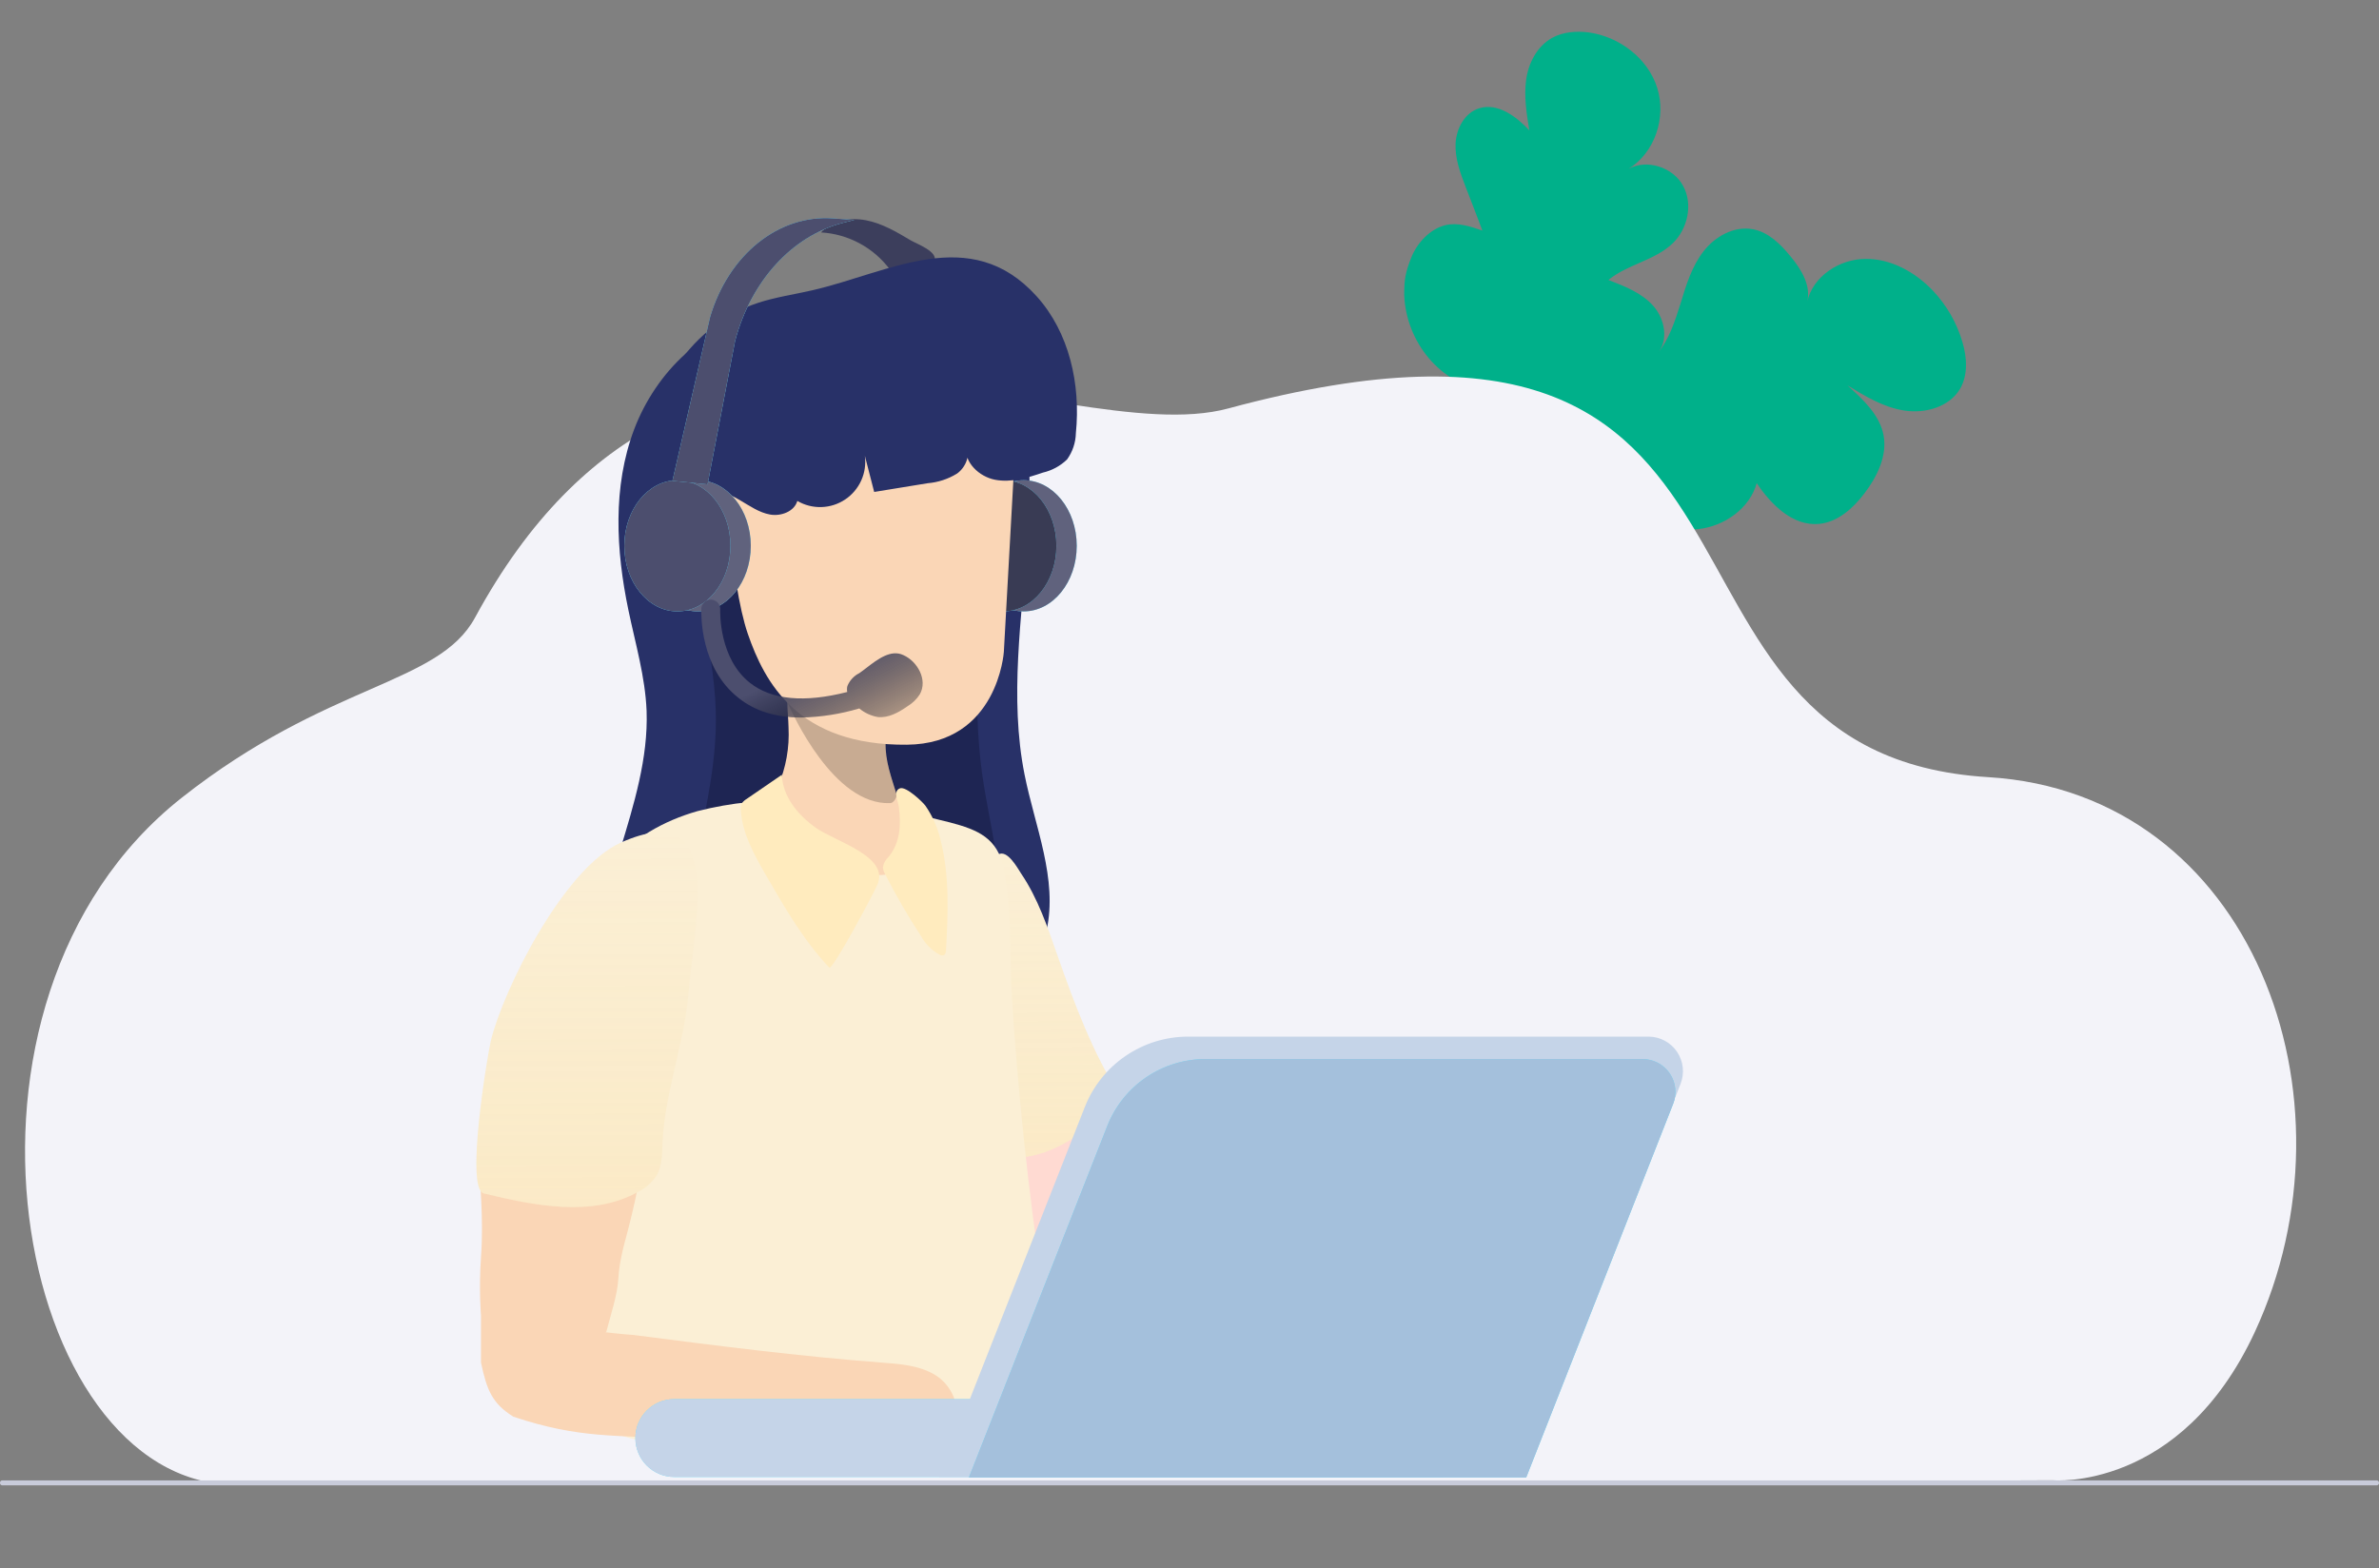
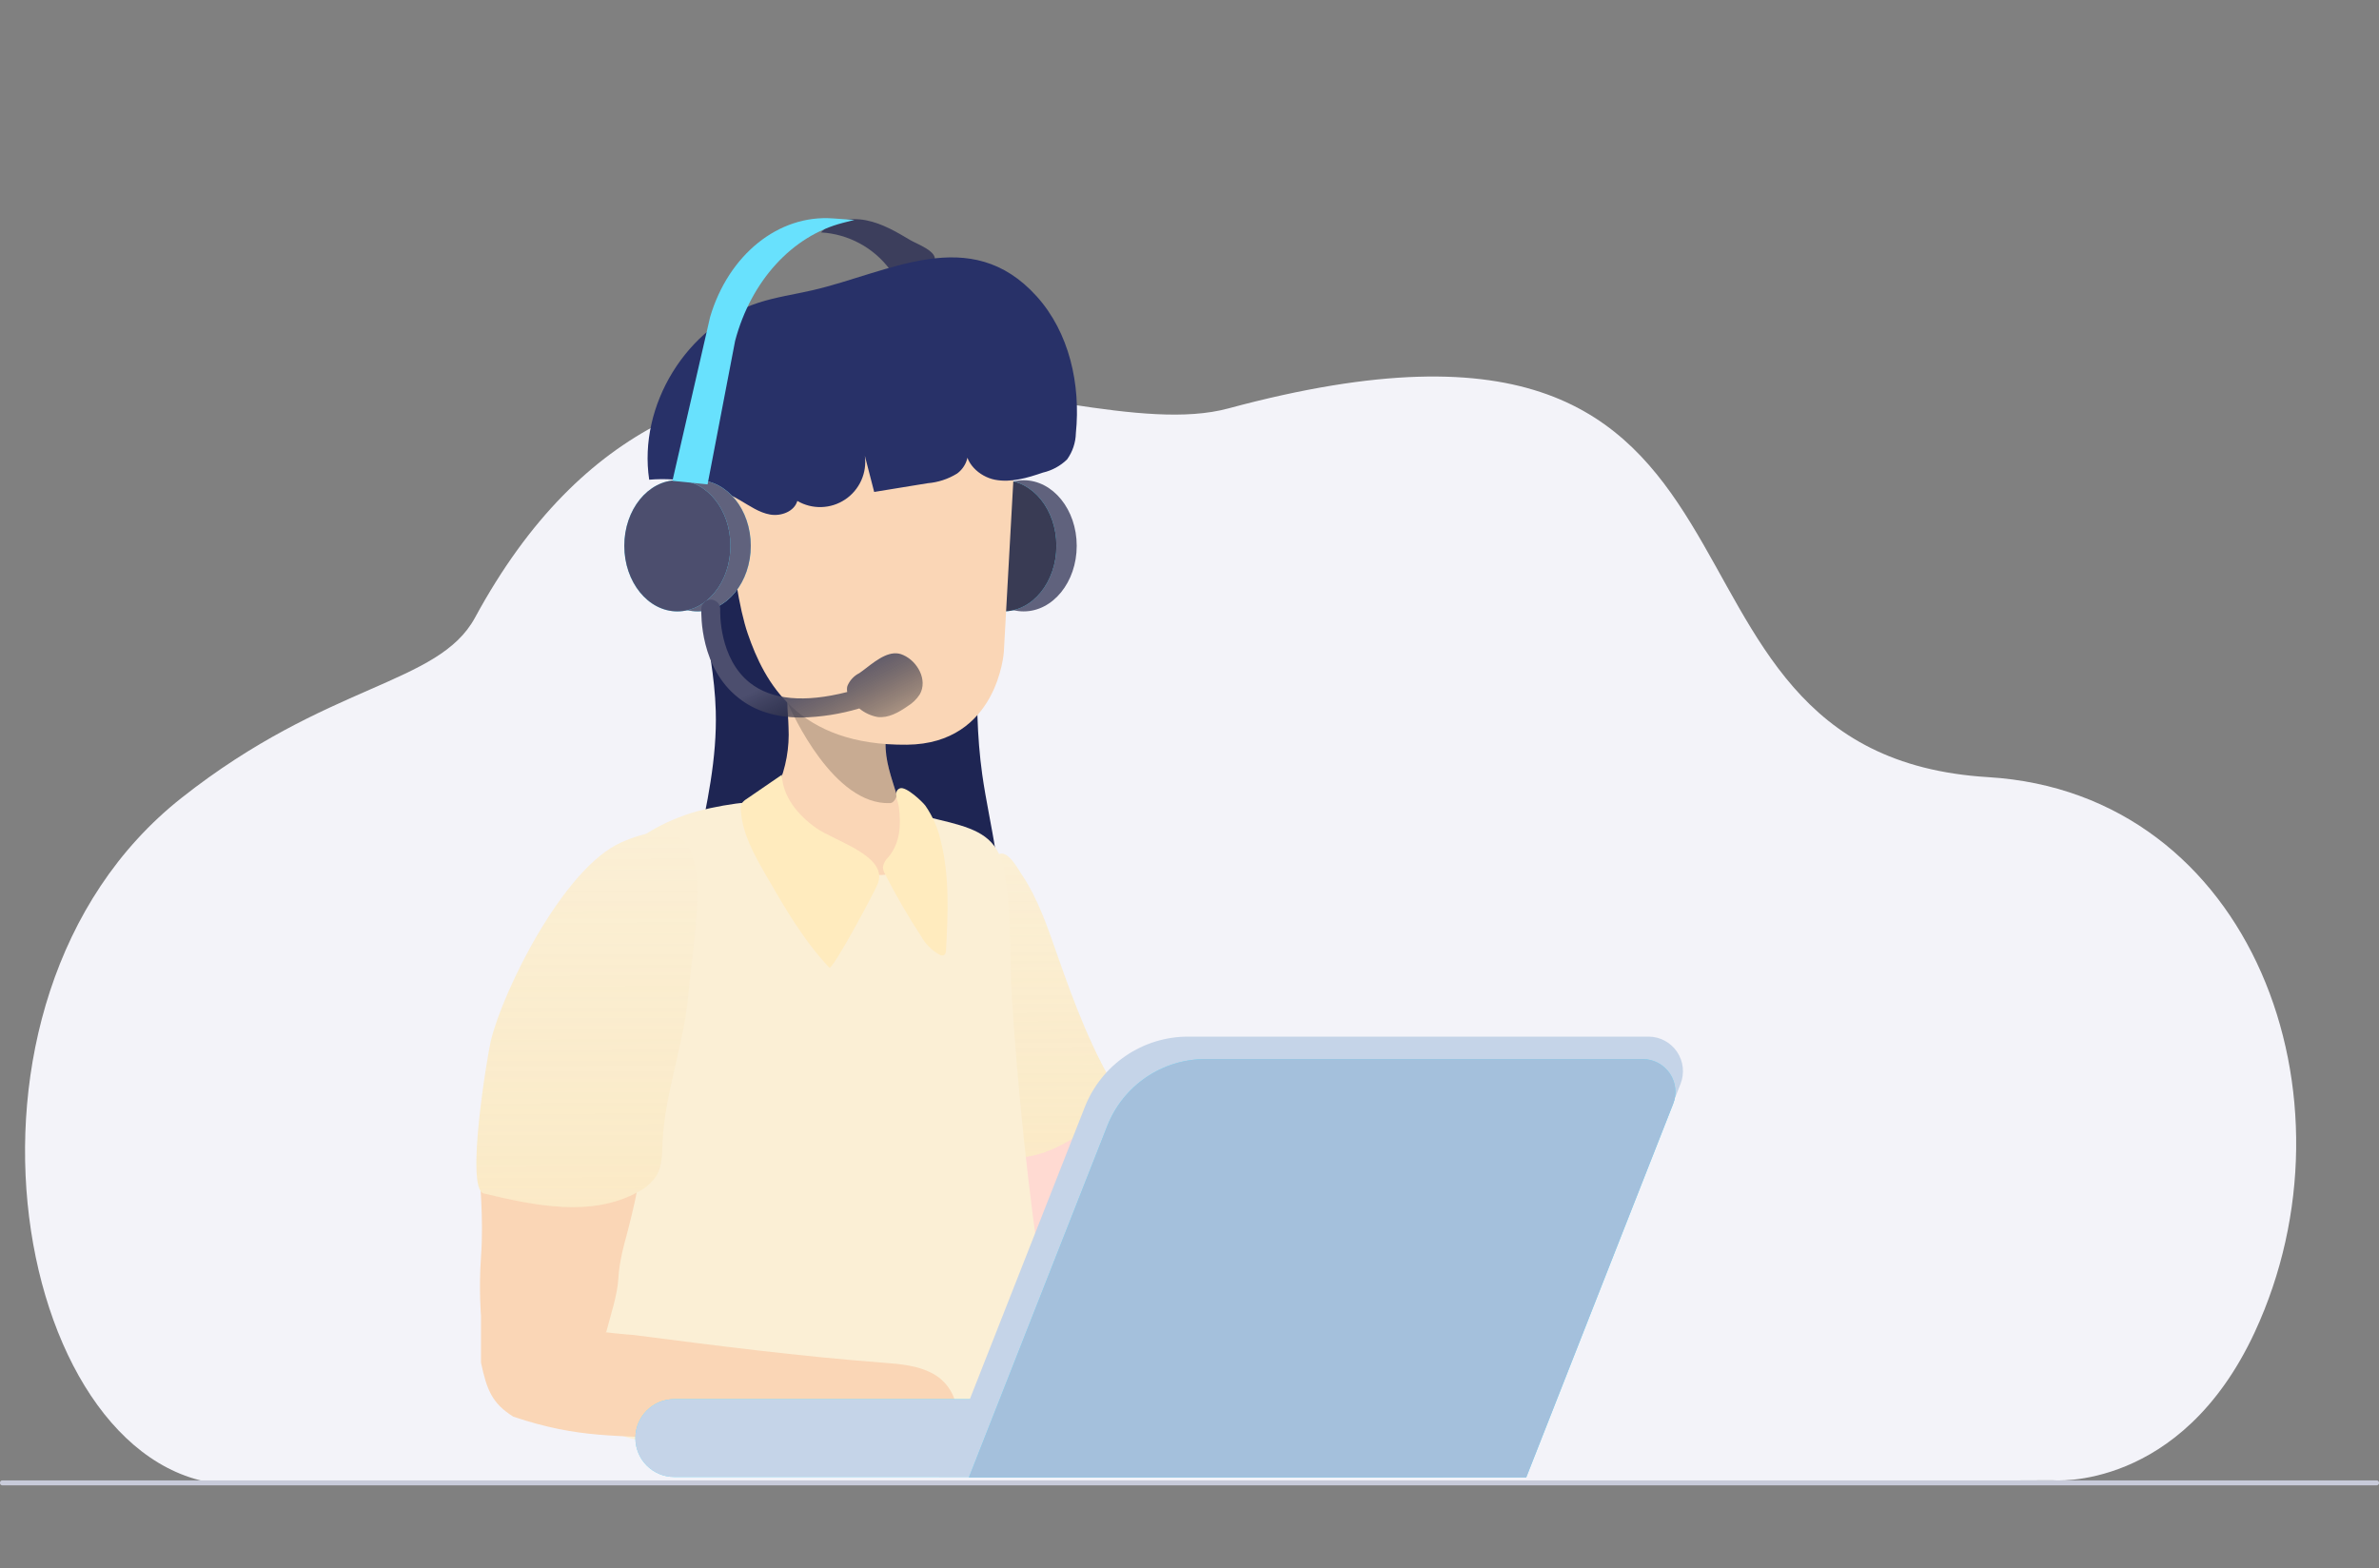
<svg xmlns="http://www.w3.org/2000/svg" width="458" height="302" viewBox="0 0 458 302" fill="none">
  <rect x="0" y="0" width="458" height="302" fill="#808080" stroke="none" />
-   <path d="M270.336 56.836C270.334 53.696 270.566 52.498 271.669 49.653C272.773 46.807 275.305 44.059 278.306 43.344C280.641 42.8 283.098 43.591 285.386 44.397C284.339 41.631 283.292 38.864 282.184 36.047C281.142 33.336 280.095 30.57 280.226 27.643C280.361 24.771 281.957 21.714 284.774 20.847C288.308 19.748 291.9 22.4 294.416 25.092C293.897 21.887 293.368 18.57 293.811 15.334C294.255 12.099 295.947 8.865 298.867 7.26C300.978 6.119 303.518 5.949 305.873 6.245C311.796 7.064 317.292 11.286 319.058 16.96C320.824 22.634 318.601 29.392 313.493 32.537C317.058 30.538 322.095 32.221 324.007 35.752C325.975 39.278 324.936 44.08 322.01 46.863C318.617 50.136 313.348 50.884 309.648 53.904C312.826 55.136 316.123 56.413 318.342 58.963C320.562 61.513 321.28 65.655 319.01 68.155C321.368 65.367 322.462 61.793 323.566 58.331C324.614 54.874 325.708 51.3 327.943 48.41C330.178 45.52 333.851 43.456 337.491 44.142C340.496 44.716 342.808 47.034 344.726 49.386C346.767 51.84 348.638 54.926 347.949 57.959C349.054 53.263 354.029 49.906 359.022 49.855C364.009 49.748 368.738 52.412 372.129 55.979C374.769 58.772 376.726 62.187 377.798 65.848C378.697 68.852 378.893 72.255 377.319 74.918C375.247 78.354 370.709 79.654 366.68 79.059C362.651 78.464 359.104 76.312 355.676 74.205C358.709 76.964 361.932 79.929 362.635 83.904C363.333 87.823 361.368 91.81 358.933 94.998C356.754 97.883 353.761 100.56 350.156 100.88C345.143 101.325 340.959 97.155 338.198 93.027C336.877 97.854 332.025 101.313 326.965 101.875C321.906 102.436 316.783 100.424 312.858 97.241C308.934 94.057 305.994 89.833 303.602 85.391C301.767 82.078 300.014 78.421 296.564 76.709C293.412 75.139 289.653 75.641 286.202 75.163C277.36 74.098 270.707 65.886 270.336 56.836Z" fill="#00B08A" />
  <path d="M395.179 285.029C395.179 285.029 419.796 287.247 434.078 256.502C455.027 211.404 433.63 152.723 382.769 149.638C309.413 145.19 352.226 47.405 236.472 78.643C203.923 87.427 133.13 42.082 91.455 118.912C84.376 131.97 63.185 131.336 34.962 153.622C-14.825 192.937 3.098 285.446 45.047 285.866C86.996 286.287 395.179 285.029 395.179 285.029Z" fill="#F3F3F9" />
  <path d="M457.554 285.043H0.446C0.2 285.043 0 285.239 0 285.481V285.562C0 285.804 0.2 286 0.446 286H457.554C457.8 286 458 285.804 458 285.562V285.481C458 285.239 457.8 285.043 457.554 285.043Z" fill="#C8CBDA" />
  <path d="M227.642 256.061C228.531 258.672 229.348 261.652 228.03 264.068C227.148 265.415 225.961 266.534 224.566 267.335L211.998 275.885C209.586 277.523 207.032 279.223 204.13 279.438C201.228 279.653 197.948 277.81 197.703 274.902C197.417 271.543 200.922 269.26 202.556 266.321C204.712 262.461 203.527 257.689 202.403 253.429C199.584 242.667 197.535 231.717 196.272 220.662C198.847 219.638 206.347 214.877 208.973 215.655C212.039 216.556 214.695 224.994 216.034 227.738C220.561 236.894 224.44 246.359 227.642 256.061Z" fill="#FFDAD2" />
  <path d="M175.296 46.258C172.599 44.651 169.829 43.022 166.754 42.418C163.678 41.814 160.163 42.418 158.058 44.753C160.661 44.902 163.199 45.621 165.494 46.859C167.789 48.098 169.785 49.826 171.342 51.921C171.501 52.194 171.75 52.404 172.047 52.515C172.296 52.541 172.548 52.495 172.772 52.382C174.039 51.9 179.322 51.358 179.874 50.272C180.691 48.47 176.492 46.965 175.296 46.258Z" fill="#3C3E5C" />
-   <path d="M197.775 103.846C196.753 118.96 194.281 134.278 197.244 149.136C199.236 159.151 203.681 169.227 201.474 179.19C199.052 190.167 187.741 198.41 176.583 197.335C169.512 196.649 163.187 192.809 156.423 190.638C150.734 188.812 144.731 188.174 138.787 188.764C133.463 189.297 127.7 190.72 123.061 188.058C119.199 185.846 117.216 181.228 117.012 176.794C116.808 172.36 118.034 167.977 119.372 163.708C122.019 154.953 124.808 146.013 124.481 136.869C124.216 130.305 122.325 123.936 120.987 117.506C118.575 105.976 117.921 93.698 122.08 82.691C126.239 71.683 135.782 62.211 147.451 60.726C153.46 59.989 159.58 61.361 165.568 60.511C170.851 59.764 175.786 57.317 180.987 56.252C182.798 55.777 184.703 55.794 186.505 56.303C192.779 58.484 195.762 72.082 196.845 77.694C198.511 86.264 198.429 95.132 197.775 103.846Z" fill="#283168" />
  <path d="M203.549 183.881C206.798 193.158 210.262 202.466 215.483 210.801C215.585 210.913 215.661 211.046 215.706 211.19C215.75 211.335 215.762 211.488 215.741 211.638C215.719 211.787 215.665 211.931 215.581 212.057C215.498 212.183 215.388 212.289 215.259 212.368C210.007 216.975 204.336 221.778 197.428 222.771C196.978 222.875 196.506 222.835 196.079 222.659C195.679 222.375 195.381 221.969 195.231 221.501C190.827 211.262 189.284 200.07 189.417 188.99C189.516 183.46 189.952 177.94 190.725 172.463C190.909 171.122 191.011 165.214 192.166 164.528C193.934 163.504 195.865 167.108 196.621 168.255C199.819 172.986 201.669 178.484 203.549 183.881Z" fill="#FBEFD5" />
  <path d="M203.549 183.881C206.798 193.158 210.262 202.466 215.483 210.801C215.585 210.913 215.661 211.046 215.706 211.19C215.75 211.335 215.762 211.488 215.741 211.638C215.719 211.787 215.665 211.931 215.581 212.057C215.498 212.183 215.388 212.289 215.259 212.368C210.007 216.975 204.336 221.778 197.428 222.771C196.978 222.875 196.506 222.835 196.079 222.659C195.679 222.375 195.381 221.969 195.231 221.501C190.827 211.262 189.284 200.07 189.417 188.99C189.516 183.46 189.952 177.94 190.725 172.463C190.909 171.122 191.011 165.214 192.166 164.528C193.934 163.504 195.865 167.108 196.621 168.255C199.819 172.986 201.669 178.484 203.549 183.881Z" fill="url(#paint0_linear_2955_8706)" />
  <path d="M189.478 103.846C188.743 118.96 187.016 134.279 189.1 149.137C190.51 159.151 193.647 169.227 192.094 179.19C190.378 190.167 182.408 198.41 174.54 197.335C169.564 196.649 165.108 192.809 160.337 190.638C156.457 188.831 152.14 188.181 147.901 188.764C144.151 189.297 140.095 190.72 136.825 188.058C134.107 185.846 132.738 181.228 132.554 176.794C132.578 172.38 133.137 167.986 134.219 163.708C136.089 154.953 138.061 146.013 137.796 136.869C137.612 130.306 136.284 123.937 135.333 117.506C133.637 105.976 133.198 93.698 136.1 82.691C139.001 71.683 145.766 62.211 153.991 60.727C158.211 59.989 162.534 61.361 166.754 60.511C170.473 59.764 173.906 57.317 177.626 56.252C178.88 55.776 180.267 55.795 181.508 56.303C185.933 58.484 188.027 72.082 188.794 77.694C189.817 86.372 190.046 95.126 189.478 103.846Z" fill="#1E2553" />
  <path d="M154.257 154.236C147.538 153.854 140.8 154.511 134.281 156.182C127.813 158.015 121.672 161.455 117.431 166.678C112.731 172.463 110.677 179.989 110.197 187.464C109.716 194.939 110.708 202.353 111.454 209.777C113.2 227.161 113.661 244.65 112.833 262.102C112.629 266.28 112.557 271 115.49 273.98C117.339 275.864 120.026 276.622 122.591 277.236C143.804 282.356 166.794 283.247 186.883 274.717C191.992 272.546 197.101 269.526 199.625 264.59C202.363 259.225 201.474 252.814 200.596 246.855C197.912 228.669 195.98 210.395 194.802 192.031C194.281 183.901 194.884 175.136 193.218 167.149C192.012 161.363 188.283 159.776 182.908 158.363C173.542 155.916 163.931 154.532 154.257 154.236Z" fill="#FBEFD5" />
  <path d="M173.824 157.575C173.522 156.072 173.133 154.588 172.659 153.131C171.638 149.762 170.36 146.475 170.493 142.891C170.493 142.154 170.554 141.396 170.565 140.649C170.624 139.297 170.419 137.948 169.962 136.675C169.221 135.034 168.057 133.62 166.59 132.58C163.341 130.061 153.858 125.34 151.988 131.556C151.689 132.649 151.548 133.78 151.569 134.914V135.119C151.569 136.778 151.784 138.478 151.804 140.034C152.01 143.94 151.31 147.841 149.761 151.431C147.012 157.165 178.473 182.795 173.824 157.575Z" fill="#FAD6B6" />
  <path opacity="0.2" d="M151.477 134.954L151.569 135.179C152.54 137.401 160.52 155.085 171.351 154.635C171.351 154.635 172.179 154.707 172.659 153.15C171.637 149.781 170.36 146.494 170.493 142.91C170.493 142.173 170.554 141.415 170.564 140.668L151.569 134.975L151.477 134.954Z" fill="url(#paint1_linear_2955_8706)" />
-   <path d="M197.07 117.721C191.427 117.721 186.852 112.068 186.852 105.095C186.852 98.122 191.427 92.469 197.07 92.469C202.713 92.469 207.288 98.122 207.288 105.095C207.288 112.068 202.713 117.721 197.07 117.721Z" fill="#68E1FD" />
  <path d="M197.07 117.721C191.427 117.721 186.852 112.068 186.852 105.095C186.852 98.122 191.427 92.469 197.07 92.469C202.713 92.469 207.288 98.122 207.288 105.095C207.288 112.068 202.713 117.721 197.07 117.721Z" fill="#60627D" />
  <path d="M193.157 117.721C187.514 117.721 182.939 112.068 182.939 105.095C182.939 98.122 187.514 92.469 193.157 92.469C198.8 92.469 203.375 98.122 203.375 105.095C203.375 112.068 198.8 117.721 193.157 117.721Z" fill="#68E1FD" />
  <path d="M193.157 117.721C187.514 117.721 182.939 112.068 182.939 105.095C182.939 98.122 187.514 92.469 193.157 92.469C198.8 92.469 203.375 98.122 203.375 105.095C203.375 112.068 198.8 117.721 193.157 117.721Z" fill="#393B54" />
  <path d="M195.813 79.435L193.259 125.514C193.259 125.514 192.115 143.218 174.611 143.392C153.582 143.597 147.176 131.34 143.957 122.012C140.738 112.683 137.826 85.302 143.957 77.725C150.088 70.148 184.298 52.361 195.813 79.435Z" fill="#FAD6B6" />
  <path d="M199.563 57.04C205.868 64.013 208.075 74.038 207.125 83.407C207.082 85.227 206.491 86.99 205.428 88.466C204.137 89.717 202.53 90.592 200.779 90.995C197.795 92.019 194.648 92.961 191.583 92.378C188.518 91.794 185.575 89.039 185.973 85.916C186.883 87.708 185.871 90.012 184.257 91.18C182.542 92.238 180.603 92.877 178.596 93.043L168.296 94.722L166.498 87.759C166.716 89.377 166.476 91.023 165.806 92.51C165.136 93.998 164.062 95.267 162.708 96.173C161.353 97.079 159.772 97.586 158.144 97.635C156.516 97.685 154.907 97.275 153.5 96.453C152.908 98.501 150.363 99.443 148.258 99.074C146.154 98.706 144.335 97.405 142.485 96.33C137.202 93.222 131.085 91.838 124.982 92.367C122.826 78.032 132.206 62.785 145.98 58.3C149.372 57.194 152.918 56.692 156.392 55.893C171.208 52.483 186.811 42.93 199.563 57.04Z" fill="#283168" />
  <path d="M134.321 117.721C128.678 117.721 124.103 112.068 124.103 105.095C124.103 98.122 128.678 92.469 134.321 92.469C139.964 92.469 144.539 98.122 144.539 105.095C144.539 112.068 139.964 117.721 134.321 117.721Z" fill="#68E1FD" />
  <path d="M134.321 117.721C128.678 117.721 124.103 112.068 124.103 105.095C124.103 98.122 128.678 92.469 134.321 92.469C139.964 92.469 144.539 98.122 144.539 105.095C144.539 112.068 139.964 117.721 134.321 117.721Z" fill="#60627D" />
  <path d="M130.408 117.721C124.765 117.721 120.19 112.068 120.19 105.095C120.19 98.122 124.765 92.469 130.408 92.469C136.051 92.469 140.626 98.122 140.626 105.095C140.626 112.068 136.051 117.721 130.408 117.721Z" fill="#68E1FD" />
  <path d="M130.408 117.721C124.765 117.721 120.19 112.068 120.19 105.095C120.19 98.122 124.765 92.469 130.408 92.469C136.051 92.469 140.626 98.122 140.626 105.095C140.626 112.068 136.051 117.721 130.408 117.721Z" fill="#4C4E6E" />
  <path d="M136.221 93.269L141.525 65.622C144.59 54.082 152.509 45.429 162.236 42.92L164.484 42.347L160.326 42.05C149.883 41.302 140.278 49.023 136.712 61.024L129.457 92.583L136.221 93.269Z" fill="#68E1FD" />
-   <path d="M136.221 93.269L141.525 65.622C144.59 54.082 152.509 45.429 162.236 42.92L164.484 42.347L160.326 42.05C149.883 41.302 140.278 49.023 136.712 61.024L129.457 92.583L136.221 93.269Z" fill="#4C4E6E" />
  <path d="M159.652 186.307C154.675 181.044 151.017 174.685 147.39 168.398C145.193 164.558 142.935 160.554 142.628 156.11C142.556 155.607 142.634 155.094 142.853 154.635C143.076 154.324 143.361 154.062 143.691 153.867L150.527 149.178C150.649 153.386 153.664 157.001 157.107 159.417C160.776 162.008 171.167 164.844 168.96 170.22C168.419 171.654 160.234 186.952 159.652 186.307Z" fill="#FFEBBE" />
  <path d="M178.157 155.137C179.568 157.177 180.57 159.472 181.11 161.895C182.827 168.704 182.5 175.841 182.132 182.856C182.132 183.286 182.02 183.808 181.621 183.941C181.397 183.996 181.161 183.967 180.957 183.859C179.395 183.025 178.115 181.746 177.278 180.183C174.772 176.359 172.476 172.401 170.402 168.325C170.157 167.918 170.01 167.458 169.973 166.984C170.099 166.221 170.481 165.524 171.056 165.008C173.334 162.243 173.477 158.864 173.048 155.372C172.915 154.287 171.853 152.3 173.263 151.788C174.428 151.358 177.616 154.399 178.157 155.137Z" fill="#FFEBBE" />
  <path d="M120.465 238.478C120.465 238.478 124.186 224.851 123.357 222.095C122.296 218.542 100.582 210.922 97.301 212.879C89.114 217.767 93.725 226.19 92.599 242.062C92.163 248.206 92.599 253.326 92.599 253.326C92.599 253.326 92.589 259.369 92.599 262.366C93.725 267.661 94.747 270.221 98.834 272.781C111.779 277.098 118.396 276.217 132.096 277.131C146.303 278.016 160.945 280.796 174.886 278.446C178.244 277.888 182.086 276.973 183.6 273.911C185.114 270.848 183.145 266.67 180.109 264.791C177.072 262.911 173.363 262.637 169.805 262.366C153.808 261.15 137.879 259.101 121.97 257.046L120.292 256.91C120.292 256.91 115.487 256.469 116.716 256.469C117.467 253.51 118.87 249.399 119.043 246.158C119.216 242.69 120.465 238.478 120.465 238.478Z" fill="#FAD6B6" />
  <path d="M93.122 229.786C102.972 232.162 113.895 234.404 122.754 229.54C124.269 228.812 125.55 227.673 126.453 226.253C127.475 224.441 127.475 222.239 127.536 220.109C127.965 210.494 131.623 201.299 132.492 191.715C133.81 176.621 139.583 153.357 119.576 162.214C108.521 167.109 96.841 190.629 94.471 200.49C93.807 203.419 89.556 228.936 93.122 229.786Z" fill="#FBEFD5" />
  <path d="M93.122 229.786C102.972 232.162 113.895 234.404 122.754 229.54C124.269 228.812 125.55 227.673 126.453 226.253C127.475 224.441 127.475 222.239 127.536 220.109C127.965 210.494 131.623 201.299 132.492 191.715C133.81 176.621 139.583 153.357 119.576 162.214C108.521 167.109 96.841 190.629 94.471 200.49C93.807 203.419 89.556 228.936 93.122 229.786Z" fill="url(#paint2_linear_2955_8706)" />
  <path fill-rule="evenodd" clip-rule="evenodd" d="M165.428 136.41C161.807 137.489 158.057 138.078 154.278 138.161C149.373 138.161 145.306 136.911 142.17 134.372C134.784 128.593 134.993 118.368 135.016 117.27C135.016 117.232 135.017 117.205 135.017 117.19C135.043 116.707 135.259 116.254 135.617 115.93C135.975 115.606 136.446 115.437 136.928 115.459C137.168 115.471 137.403 115.53 137.62 115.633C137.836 115.737 138.031 115.882 138.191 116.061C138.352 116.24 138.475 116.449 138.555 116.676C138.634 116.903 138.668 117.144 138.655 117.384C138.655 117.386 138.654 117.391 138.654 117.4C138.642 117.842 138.389 126.768 144.397 131.494C148.562 134.766 154.854 135.353 163.106 133.241C163.033 132.867 163.036 132.484 163.137 132.099C163.577 131.017 164.394 130.133 165.436 129.611C165.876 129.31 166.347 128.949 166.839 128.57C168.965 126.939 171.511 124.984 173.917 126.139C176.614 127.337 178.658 130.911 177.074 133.706C176.46 134.645 175.643 135.432 174.683 136.01C172.977 137.198 170.994 138.304 168.951 138.058C167.653 137.822 166.44 137.254 165.428 136.41Z" fill="url(#paint3_linear_2955_8706)" />
  <path d="M129.795 269.402H276.954C281.08 269.402 284.424 272.754 284.424 276.888V276.898C284.424 281.032 281.08 284.383 276.954 284.383H129.795C125.669 284.383 122.325 281.032 122.325 276.898V276.888C122.325 272.754 125.669 269.402 129.795 269.402Z" fill="#68E1FD" />
  <path d="M129.795 269.402H276.954C281.08 269.402 284.424 272.754 284.424 276.888V276.898C284.424 281.032 281.08 284.383 276.954 284.383H129.795C125.669 284.383 122.325 281.032 122.325 276.898V276.888C122.325 272.754 125.669 269.402 129.795 269.402Z" fill="#C5D4E8" />
  <path d="M180.813 284.393H293.753L323.539 208.691C323.933 207.685 324.078 206.599 323.96 205.525C323.842 204.451 323.465 203.422 322.862 202.527C322.258 201.632 321.446 200.897 320.496 200.387C319.546 199.877 318.486 199.606 317.408 199.598H228.736C224.444 199.596 220.251 200.89 216.703 203.31C213.154 205.729 210.415 209.164 208.841 213.165L180.813 284.393Z" fill="#C5D4E8" />
  <path d="M186.535 284.477H293.824L322.108 212.553C322.487 211.595 322.626 210.559 322.513 209.535C322.4 208.511 322.038 207.53 321.459 206.678C320.881 205.827 320.103 205.13 319.193 204.65C318.284 204.169 317.271 203.919 316.243 203.921H232.067C227.991 203.921 224.011 205.15 220.641 207.447C217.272 209.744 214.67 213.004 213.174 216.802L186.535 284.477Z" fill="#68E1FD" />
  <path d="M186.535 284.477H293.824L322.108 212.553C322.487 211.595 322.626 210.559 322.513 209.535C322.4 208.511 322.038 207.53 321.459 206.678C320.881 205.827 320.103 205.13 319.193 204.65C318.284 204.169 317.271 203.919 316.243 203.921H232.067C227.991 203.921 224.011 205.15 220.641 207.447C217.272 209.744 214.67 213.004 213.174 216.802L186.535 284.477Z" fill="#A4C0DC" />
  <defs>
    <linearGradient id="paint0_linear_2955_8706" x1="202.58" y1="164.347" x2="203.06" y2="295.31" gradientUnits="userSpaceOnUse">
      <stop stop-color="#F9CB6E" stop-opacity="0" />
      <stop offset="1" stop-color="#F9CB6E" stop-opacity="0.31" />
    </linearGradient>
    <linearGradient id="paint1_linear_2955_8706" x1="-4885.18" y1="3931.04" x2="-5173.35" y2="4503.34" gradientUnits="userSpaceOnUse">
      <stop offset="0.01" />
      <stop offset="0.09" stop-opacity="0.82" />
      <stop offset="1" stop-opacity="0" />
    </linearGradient>
    <linearGradient id="paint2_linear_2955_8706" x1="112.995" y1="160.26" x2="113.448" y2="321.873" gradientUnits="userSpaceOnUse">
      <stop stop-color="#F9CB6E" stop-opacity="0" />
      <stop offset="1" stop-color="#F9CB6E" stop-opacity="0.31" />
    </linearGradient>
    <linearGradient id="paint3_linear_2955_8706" x1="165.753" y1="122.545" x2="177.103" y2="145.37" gradientUnits="userSpaceOnUse">
      <stop offset="0.01" stop-color="#4C4E6E" />
      <stop offset="1" stop-opacity="0" />
    </linearGradient>
  </defs>
</svg>